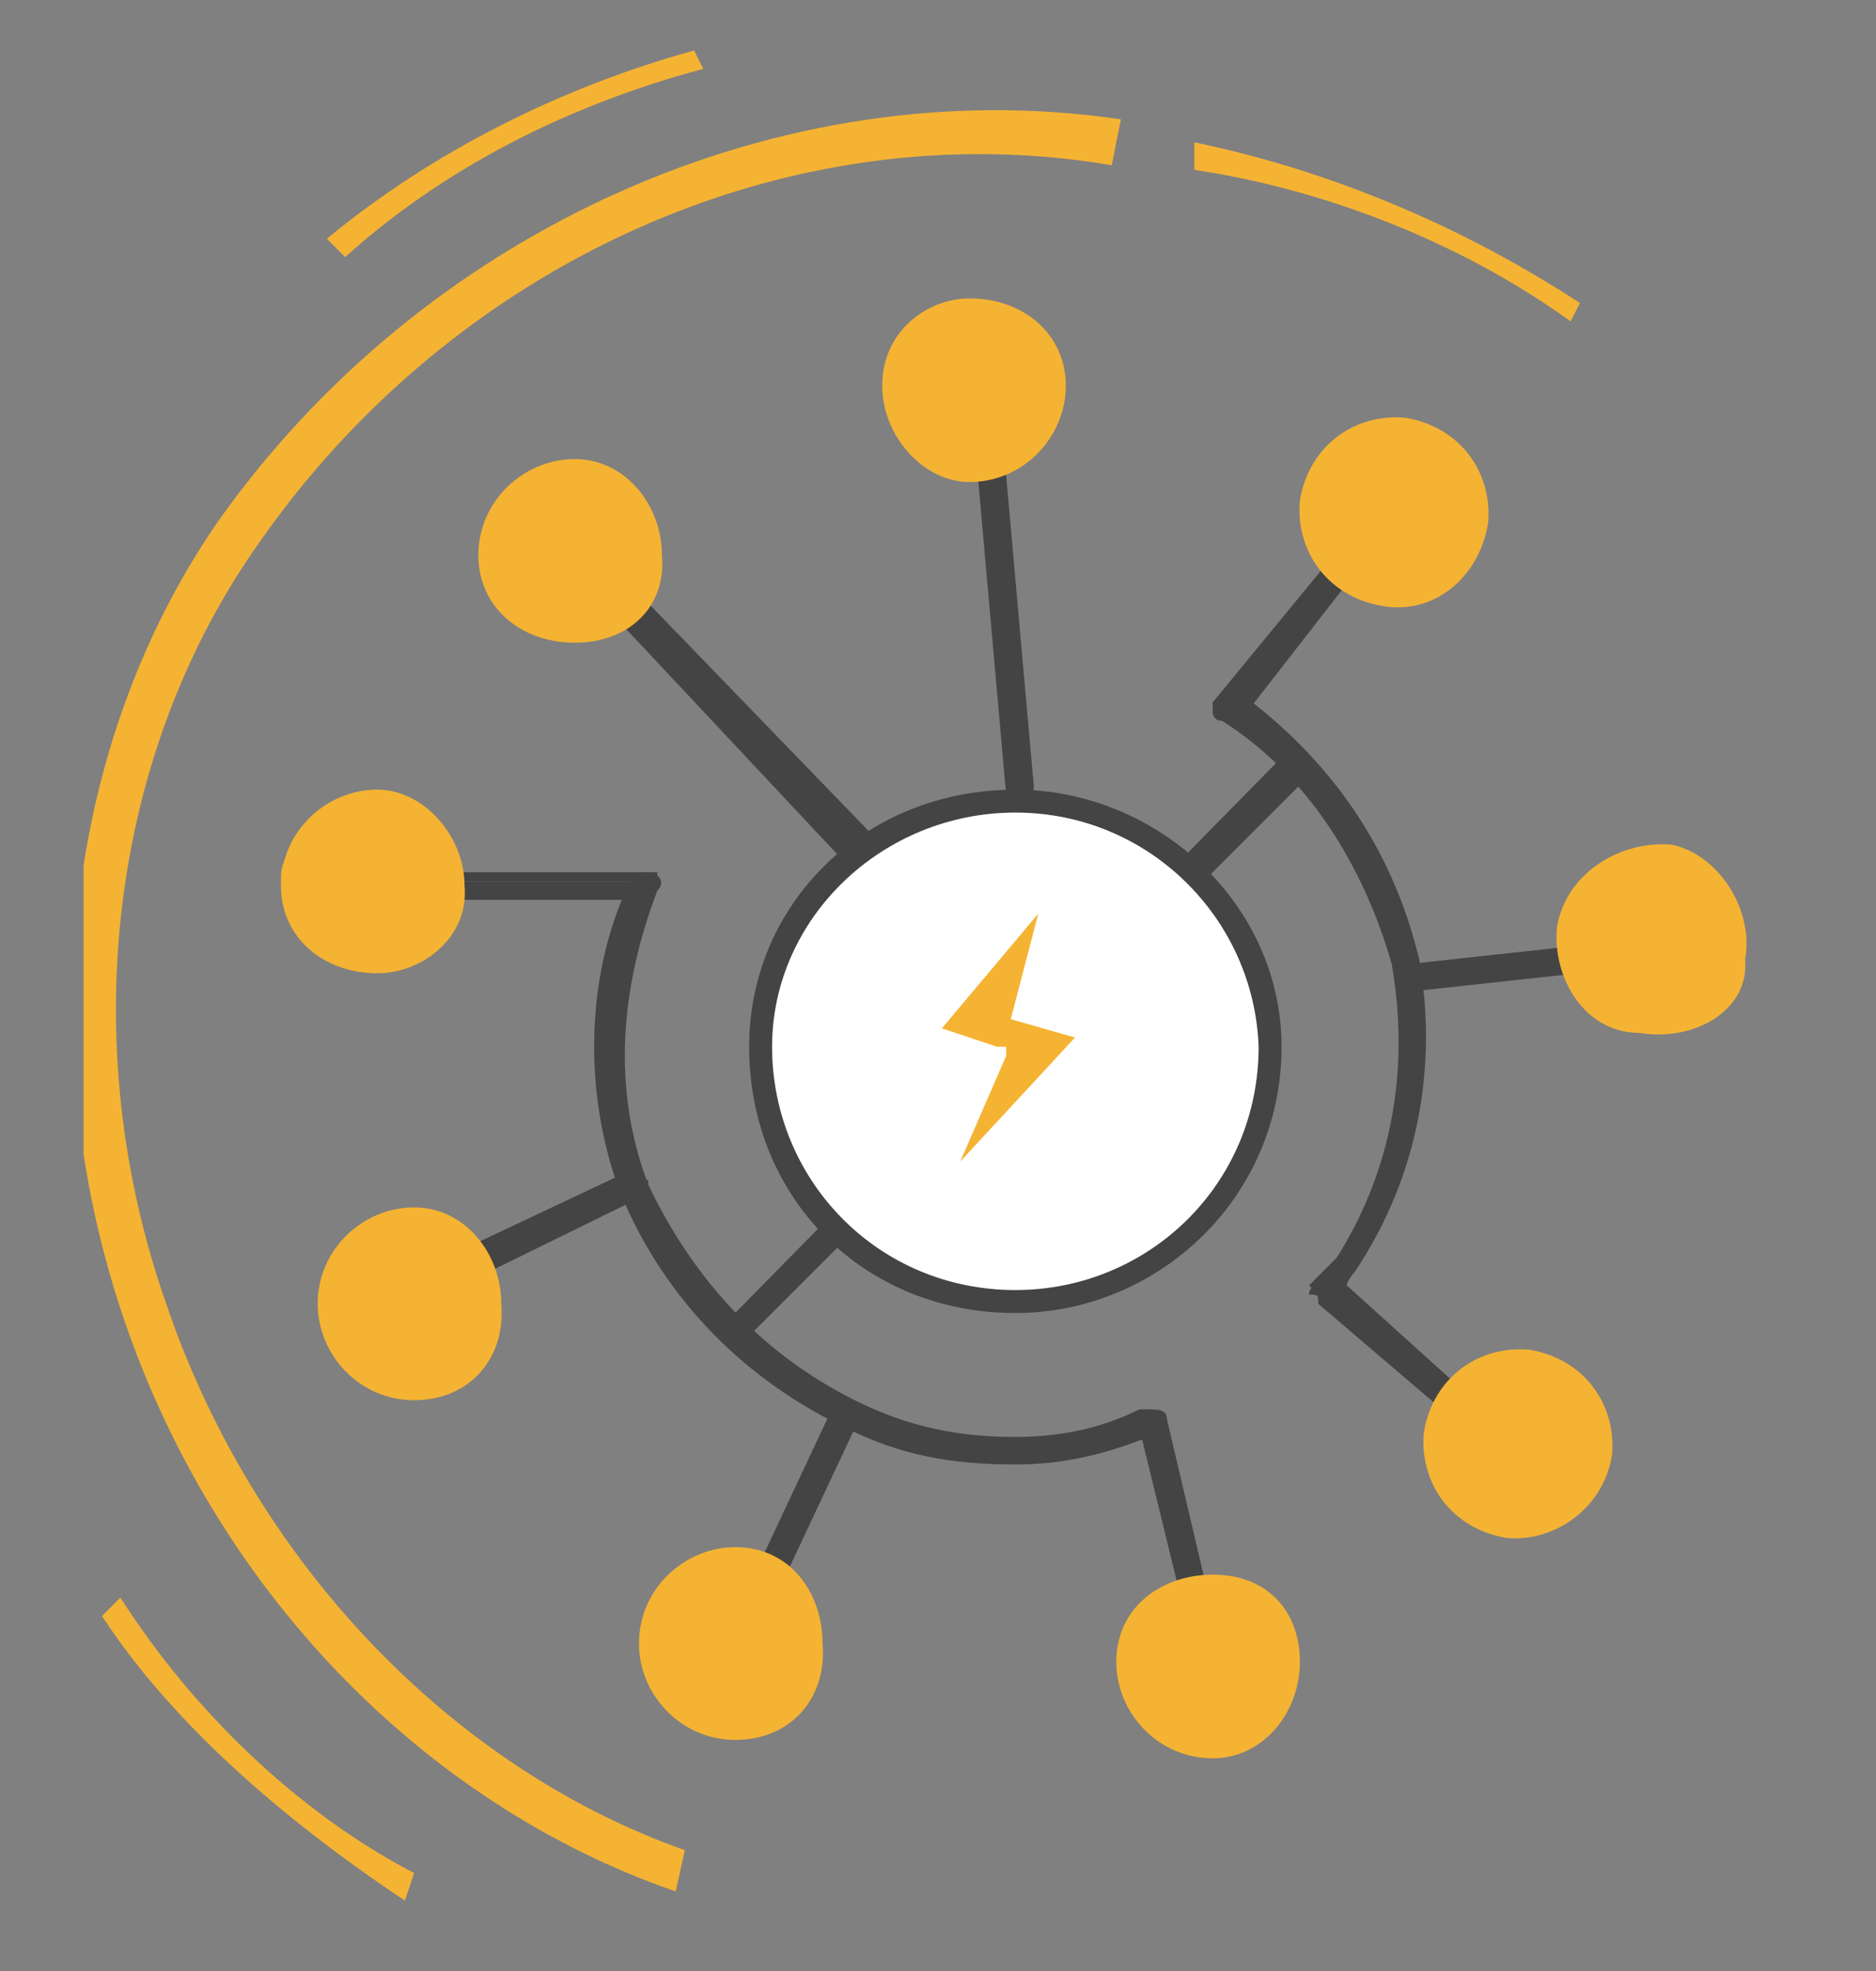
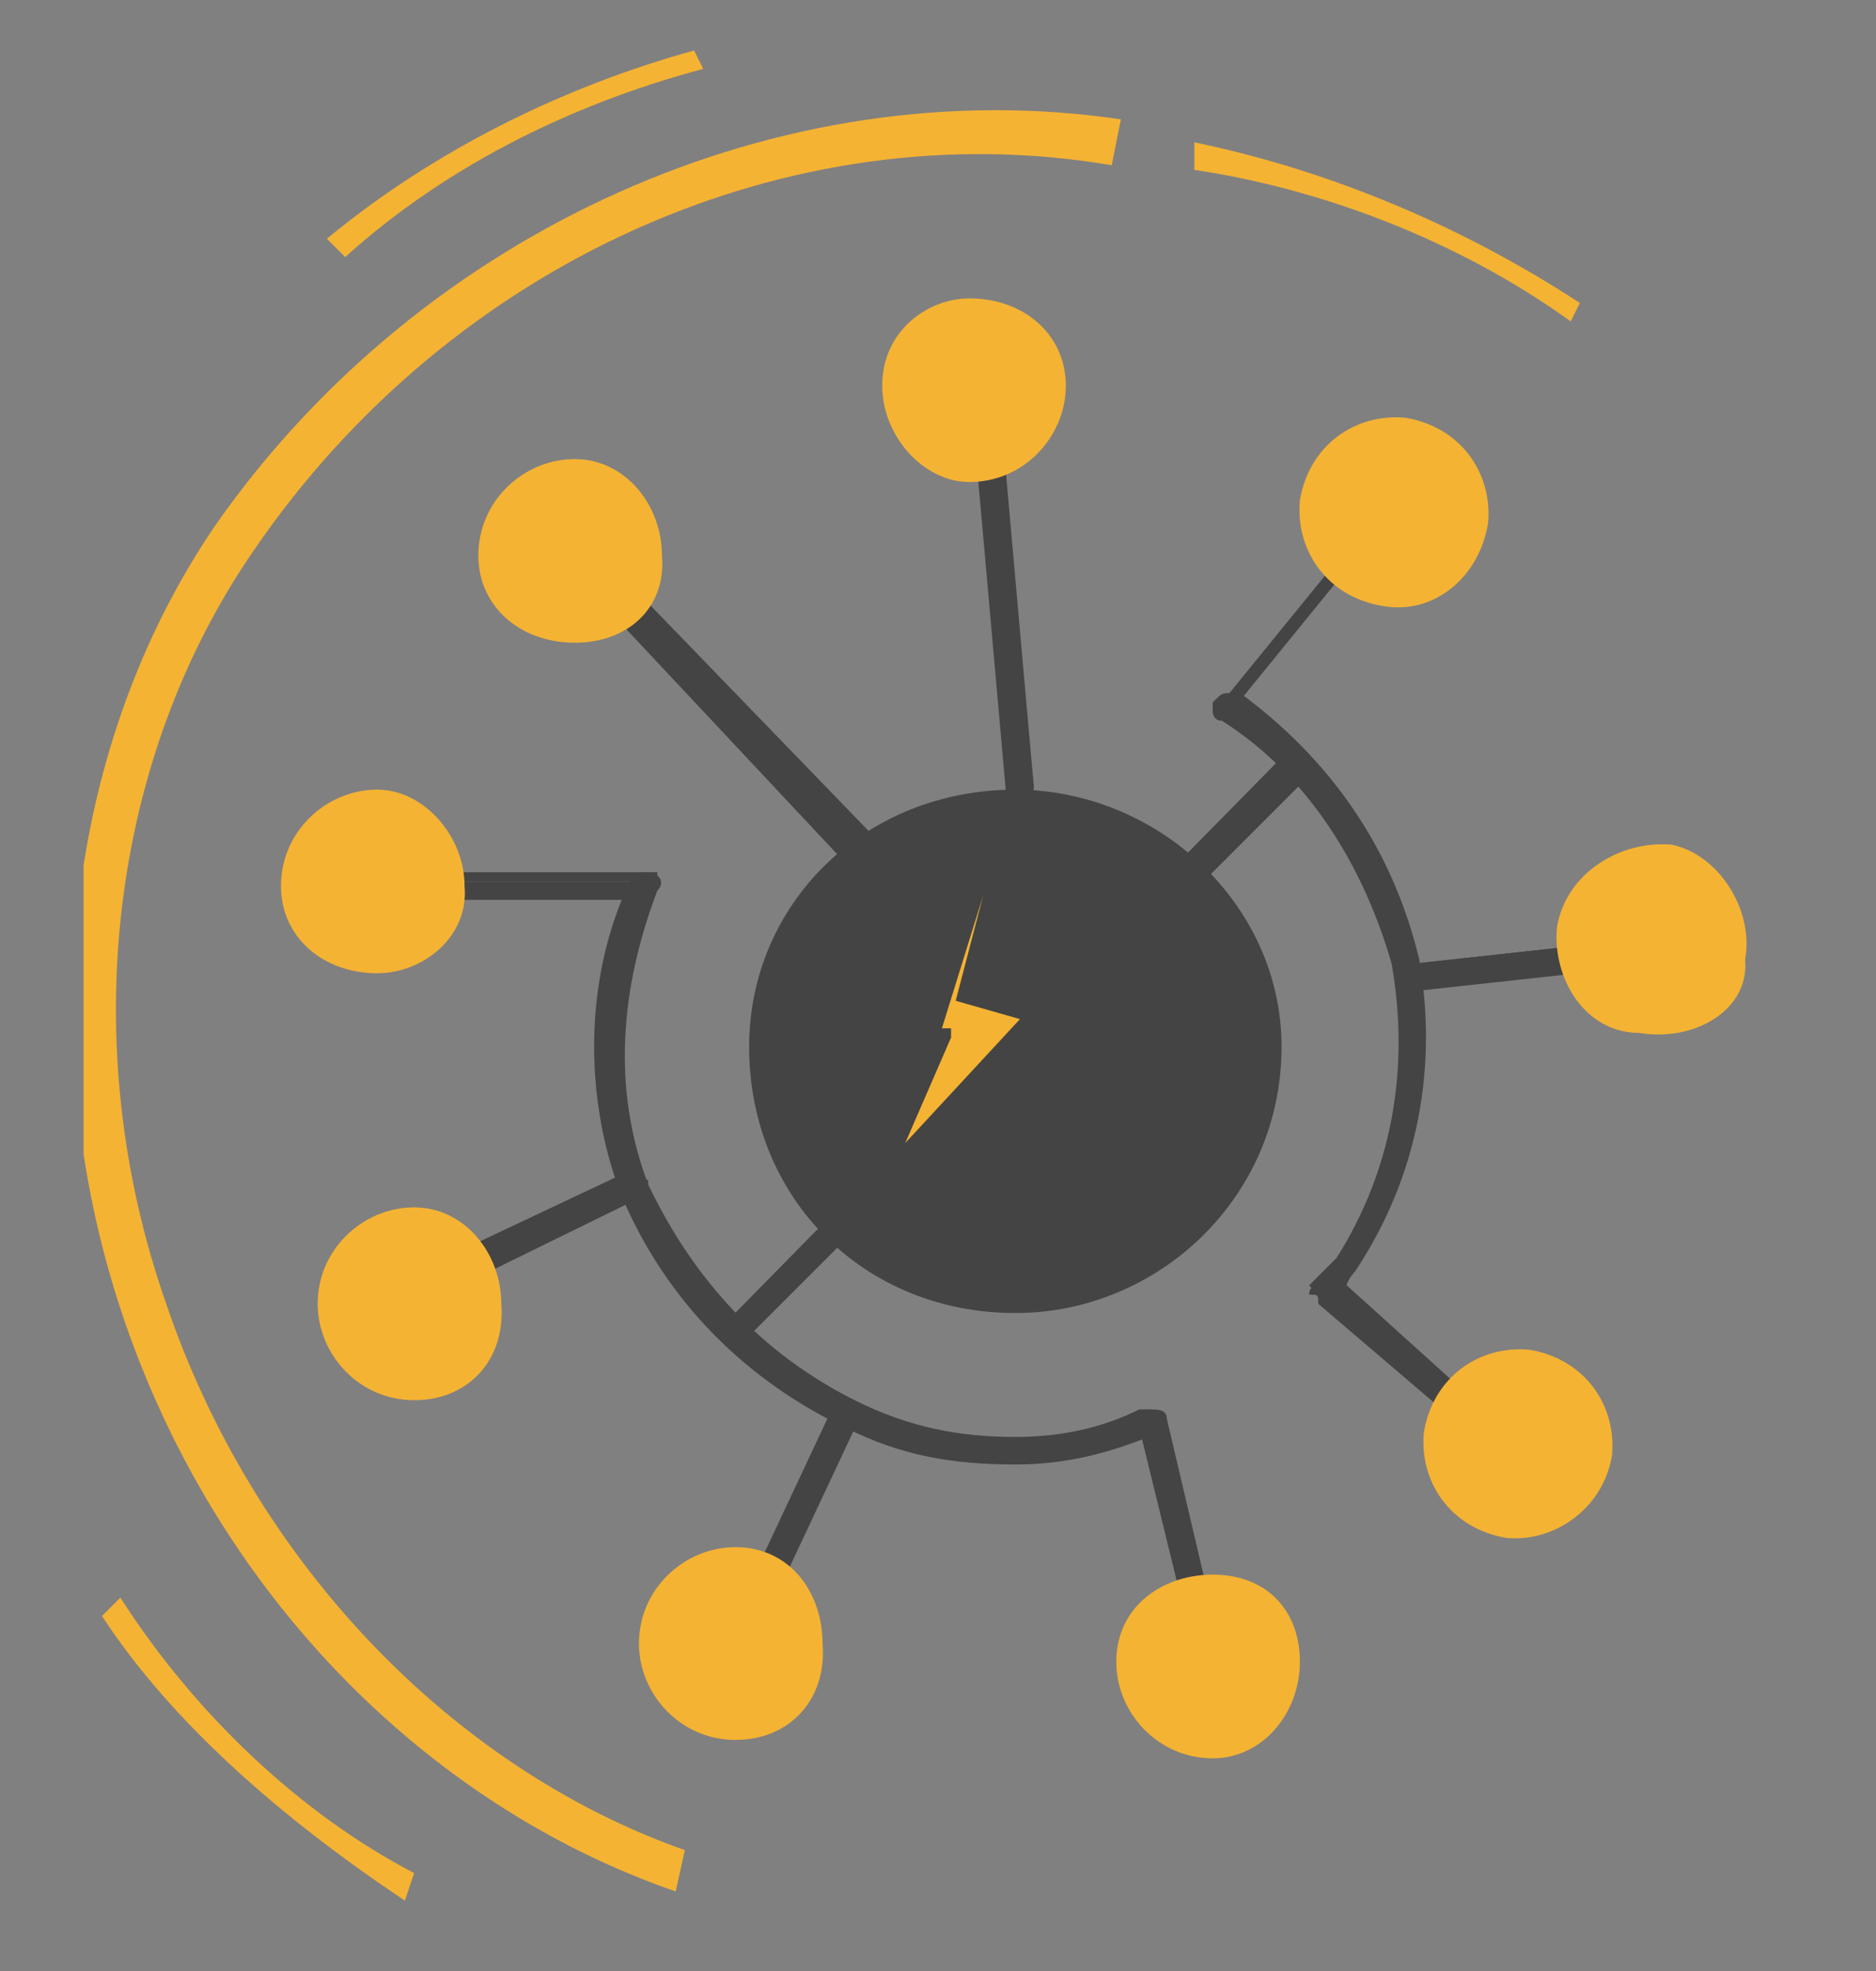
<svg xmlns="http://www.w3.org/2000/svg" xmlns:xlink="http://www.w3.org/1999/xlink" version="1.1" id="Layer_1" x="0px" y="0px" width="52px" height="54.625px" viewBox="0 0 52 54.625" enable-background="new 0 0 52 54.625" xml:space="preserve">
  <rect x="0" y="0" width="52" height="54.625" fill="#808080" stroke="none" />
  <g>
    <g>
      <g>
        <defs>
          <rect id="SVGID_1_" x="2.317" y="1.399" width="46.945" height="52.035" />
        </defs>
        <clipPath id="SVGID_2_">
          <use xlink:href="#SVGID_1_" overflow="visible" />
        </clipPath>
        <path clip-path="url(#SVGID_2_)" fill="#F5B333" d="M18.729,52.416c-6.997-2.418-12.85-8.396-15.394-16.158     C0.918,28.879,1.809,20.61,6.007,14.503C11.731,6.361,21.655,1.909,31.069,3.308C30.815,4.58,30.815,4.58,30.815,4.58     c-8.906-1.526-18.32,2.672-23.791,10.688C3.08,20.992,2.063,28.879,4.607,36.131c2.417,7.125,7.888,12.85,14.376,15.141     L18.729,52.416z" />
      </g>
    </g>
    <g>
      <g>
        <defs>
          <rect id="SVGID_3_" x="2.317" y="1.399" width="46.945" height="52.035" />
        </defs>
        <clipPath id="SVGID_4_">
          <use xlink:href="#SVGID_3_" overflow="visible" />
        </clipPath>
        <path clip-path="url(#SVGID_4_)" fill="#F5B333" d="M43.537,8.906c-3.18-2.29-6.997-3.689-10.432-4.198c0-0.764,0-0.764,0-0.764     c3.689,0.764,7.379,2.29,10.687,4.453L43.537,8.906z" />
      </g>
    </g>
    <g>
      <g>
        <defs>
          <rect id="SVGID_5_" x="2.317" y="1.399" width="46.945" height="52.035" />
        </defs>
        <clipPath id="SVGID_6_">
          <use xlink:href="#SVGID_5_" overflow="visible" />
        </clipPath>
        <path clip-path="url(#SVGID_6_)" fill="#F5B333" d="M9.568,7.125C9.06,6.616,9.06,6.616,9.06,6.616     c2.927-2.417,6.489-4.198,10.179-5.217c0.254,0.51,0.254,0.51,0.254,0.51C15.676,2.926,12.24,4.708,9.568,7.125L9.568,7.125z" />
      </g>
    </g>
    <g>
      <g>
        <defs>
          <rect id="SVGID_7_" x="2.317" y="1.399" width="46.945" height="52.035" />
        </defs>
        <clipPath id="SVGID_8_">
          <use xlink:href="#SVGID_7_" overflow="visible" />
        </clipPath>
        <path clip-path="url(#SVGID_8_)" fill="#F5B333" d="M11.223,52.67c-3.435-2.289-6.488-4.961-8.396-7.887     c0.509-0.51,0.509-0.51,0.509-0.51c2.035,3.182,4.962,5.98,8.143,7.633L11.223,52.67z" />
      </g>
    </g>
    <g>
      <g>
        <defs>
          <rect id="SVGID_9_" x="2.317" y="1.399" width="46.945" height="52.035" />
        </defs>
        <clipPath id="SVGID_10_">
          <use xlink:href="#SVGID_9_" overflow="visible" />
        </clipPath>
        <path clip-path="url(#SVGID_10_)" fill="#444445" d="M31.833,39.313c-1.272,0.508-2.417,0.764-3.689,0.764     c-1.526,0-2.926-0.51-4.453-1.02c-5.471-2.416-7.888-8.904-5.725-14.375c0.254-0.254,0-0.254,0-0.254c0-0.255-0.255,0-0.255,0     c-2.417,5.725,0,12.34,5.726,14.885c1.526,0.764,3.181,1.018,4.707,1.018c1.272,0,2.417-0.254,3.689-0.51     C31.833,39.566,31.833,39.313,31.833,39.313L31.833,39.313z" />
      </g>
    </g>
    <g>
      <g>
        <defs>
          <rect id="SVGID_11_" x="2.317" y="1.399" width="46.945" height="52.035" />
        </defs>
        <clipPath id="SVGID_12_">
          <use xlink:href="#SVGID_11_" overflow="visible" />
        </clipPath>
        <path clip-path="url(#SVGID_12_)" fill="#444445" d="M28.144,40.584L28.144,40.584c-1.781,0-3.181-0.254-4.707-1.018     c-2.672-1.271-4.962-3.436-6.234-6.488c-1.018-2.672-1.018-5.98,0.255-8.651c0.254-0.255,0.254-0.255,0.509-0.255l0,0     c0.254,0,0.509,0.255,0.254,0.509c-1.018,2.672-1.271,5.471-0.254,8.143c1.272,2.672,3.181,4.707,5.725,5.979     c1.527,0.764,2.927,1.018,4.453,1.018c1.272,0,2.417-0.254,3.435-0.764c0.255,0,0.255,0,0.255,0c0,0.256,0,0.256,0,0.256     c0.255,0,0.255,0.254,0.255,0.254c0,0.254,0,0.254,0,0.254c-0.255,0-0.255,0-0.255,0C30.561,40.33,29.416,40.584,28.144,40.584     L28.144,40.584z M17.966,24.427c-1.272,2.67-1.272,5.725-0.255,8.651c1.018,2.672,3.181,4.961,5.979,6.234     c1.272,0.508,2.672,0.764,4.453,0.764c0,0.254,0,0.254,0,0.254c0-0.254,0-0.254,0-0.254c1.272,0,2.29,0,3.435-0.51l0,0     c-1.271,0.51-2.29,0.51-3.435,0.51c-1.781,0-3.181-0.256-4.453-0.764c-2.672-1.273-4.962-3.436-5.979-6.234     C16.693,30.152,16.693,27.227,17.966,24.427L17.966,24.427z" />
      </g>
    </g>
    <g>
      <g>
        <defs>
          <rect id="SVGID_13_" x="2.317" y="1.399" width="46.945" height="52.035" />
        </defs>
        <clipPath id="SVGID_14_">
          <use xlink:href="#SVGID_13_" overflow="visible" />
        </clipPath>
        <path clip-path="url(#SVGID_14_)" fill="#444445" d="M17.966,24.681L17.966,24.681c-7.379,0-7.379,0-7.379,0s-0.255,0,0-0.254     l0,0l0,0c7.379,0,7.379,0,7.379,0l0,0C17.966,24.681,17.966,24.681,17.966,24.681L17.966,24.681z" />
      </g>
    </g>
    <g>
      <g>
        <defs>
          <rect id="SVGID_15_" x="2.317" y="1.399" width="46.945" height="52.035" />
        </defs>
        <clipPath id="SVGID_16_">
          <use xlink:href="#SVGID_15_" overflow="visible" />
        </clipPath>
        <path clip-path="url(#SVGID_16_)" fill="#444445" d="M17.966,24.936L17.966,24.936c-7.379,0-7.379,0-7.379,0     c-0.255,0-0.255-0.255-0.255-0.509c0,0,0-0.255,0.255-0.255c7.379,0,7.379,0,7.379,0s0,0,0.254,0c0,0.255,0,0.255,0,0.255     C18.22,24.681,17.966,24.936,17.966,24.936L17.966,24.936z M10.459,24.427c7.379,0.254,7.379,0.254,7.379,0.254s0,0,0-0.254     H10.459z" />
      </g>
    </g>
    <g>
      <g>
        <defs>
-           <rect id="SVGID_17_" x="2.317" y="1.399" width="46.945" height="52.035" />
-         </defs>
+           </defs>
        <clipPath id="SVGID_18_">
          <use xlink:href="#SVGID_17_" overflow="visible" />
        </clipPath>
        <path clip-path="url(#SVGID_18_)" fill="#F5B333" d="M9.06,23.028c-0.509,0-1.271,0.509-1.271,1.271     c0,0.764,0.763,1.527,1.271,1.527c0.764,0,1.527-0.763,1.527-1.527C10.459,23.537,9.823,23.028,9.06,23.028L9.06,23.028z" />
      </g>
    </g>
    <g>
      <g>
        <defs>
          <rect id="SVGID_19_" x="2.317" y="1.399" width="46.945" height="52.035" />
        </defs>
        <clipPath id="SVGID_20_">
          <use xlink:href="#SVGID_19_" overflow="visible" />
        </clipPath>
        <path clip-path="url(#SVGID_20_)" fill="#444445" d="M23.945,23.791c-0.255,0-0.255,0-0.255,0     c-7.633-8.143-7.633-8.143-7.633-8.143s0,0,0-0.254h0.254c7.634,8.143,7.634,8.143,7.634,8.143     C24.199,23.537,24.199,23.791,23.945,23.791L23.945,23.791L23.945,23.791z" />
      </g>
    </g>
    <g>
      <g>
        <defs>
          <rect id="SVGID_21_" x="2.317" y="1.399" width="46.945" height="52.035" />
        </defs>
        <clipPath id="SVGID_22_">
          <use xlink:href="#SVGID_21_" overflow="visible" />
        </clipPath>
        <path clip-path="url(#SVGID_22_)" fill="#444445" d="M23.945,23.917L23.945,23.917c-0.255,0-0.255,0-0.509,0     c-7.634-8.142-7.634-8.142-7.634-8.142v-0.255c0-0.254,0-0.254,0-0.254c0.255-0.255,0.509-0.255,0.764,0     c7.633,7.888,7.633,7.888,7.633,7.888c0,0.254,0,0.509,0,0.763C23.945,23.917,23.945,23.917,23.945,23.917L23.945,23.917z      M16.185,15.521c7.634,8.143,7.634,8.143,7.634,8.143l0,0l0,0l0,0L16.185,15.521z" />
      </g>
    </g>
    <g>
      <g>
        <defs>
          <rect id="SVGID_23_" x="2.317" y="1.399" width="46.945" height="52.035" />
        </defs>
        <clipPath id="SVGID_24_">
          <use xlink:href="#SVGID_23_" overflow="visible" />
        </clipPath>
        <path clip-path="url(#SVGID_24_)" fill="#444445" d="M28.398,22.009c-0.255,0-0.255,0-0.255-0.254     c-1.272-11.196-1.272-11.196-1.272-11.196c0-0.254,0.255-0.254,0.255-0.254c0.254,0,0.254,0,0.254,0     c1.272,11.45,1.272,11.45,1.272,11.45C28.652,22.009,28.398,22.009,28.398,22.009L28.398,22.009L28.398,22.009z" />
      </g>
    </g>
    <g>
      <g>
        <defs>
          <rect id="SVGID_25_" x="2.317" y="1.399" width="46.945" height="52.035" />
        </defs>
        <clipPath id="SVGID_26_">
          <use xlink:href="#SVGID_25_" overflow="visible" />
        </clipPath>
        <path clip-path="url(#SVGID_26_)" fill="#444445" d="M28.398,22.264L28.398,22.264c-0.255,0-0.51-0.255-0.51-0.255     c-1.018-11.45-1.018-11.45-1.018-11.45c0-0.254,0-0.509,0.255-0.509l0,0c0.254,0,0.509,0,0.509,0.255     c1.018,11.45,1.018,11.45,1.018,11.45c0,0.254,0,0.254,0,0.254C28.652,22.264,28.398,22.264,28.398,22.264L28.398,22.264     L28.398,22.264z M27.126,10.305c1.272,11.45,1.272,11.45,1.272,11.45l0,0l0,0L27.126,10.305z" />
      </g>
    </g>
    <g>
      <g>
        <defs>
          <rect id="SVGID_27_" x="2.317" y="1.399" width="46.945" height="52.035" />
        </defs>
        <clipPath id="SVGID_28_">
          <use xlink:href="#SVGID_27_" overflow="visible" />
        </clipPath>
        <path clip-path="url(#SVGID_28_)" fill="#444445" d="M10.969,36.131h-0.255c0-0.254,0-0.254,0.255-0.254     c6.488-3.18,6.488-3.18,6.488-3.18s0.254,0,0.254,0.254c0,0,0,0,0,0.254C10.969,36.131,10.969,36.131,10.969,36.131     L10.969,36.131L10.969,36.131z" />
      </g>
    </g>
    <g>
      <g>
        <defs>
          <rect id="SVGID_29_" x="2.317" y="1.399" width="46.945" height="52.035" />
        </defs>
        <clipPath id="SVGID_30_">
          <use xlink:href="#SVGID_29_" overflow="visible" />
        </clipPath>
        <path clip-path="url(#SVGID_30_)" fill="#444445" d="M10.969,36.387c-0.255,0-0.255,0-0.51-0.256c0-0.254,0-0.508,0.255-0.508     c6.743-3.182,6.743-3.182,6.743-3.182l0,0c0.254,0,0.254,0.256,0.509,0.256c0,0.254,0,0.254,0,0.254     c0,0.254-0.255,0.254-0.255,0.254c-6.488,3.182-6.488,3.182-6.488,3.182C10.969,36.387,10.969,36.387,10.969,36.387     L10.969,36.387L10.969,36.387z M17.457,32.951c-6.488,2.926-6.488,2.926-6.488,2.926c0,0.254,0,0.254,0,0.254L17.457,32.951z" />
      </g>
    </g>
    <g>
      <g>
        <defs>
          <rect id="SVGID_31_" x="2.317" y="1.399" width="46.945" height="52.035" />
        </defs>
        <clipPath id="SVGID_32_">
          <use xlink:href="#SVGID_31_" overflow="visible" />
        </clipPath>
        <path clip-path="url(#SVGID_32_)" fill="#444445" d="M20.383,45.547L20.383,45.547c-0.255,0-0.255,0-0.255-0.256     c3.181-6.234,3.181-6.234,3.181-6.234s0,0,0.255,0v0.256c-2.926,6.234-2.926,6.234-2.926,6.234H20.383L20.383,45.547z" />
      </g>
    </g>
    <g>
      <g>
        <defs>
          <rect id="SVGID_33_" x="2.317" y="1.399" width="46.945" height="52.035" />
        </defs>
        <clipPath id="SVGID_34_">
          <use xlink:href="#SVGID_33_" overflow="visible" />
        </clipPath>
        <path clip-path="url(#SVGID_34_)" fill="#444445" d="M20.383,45.801L20.383,45.801c0,0,0,0-0.255,0c0,0,0,0,0-0.254v-0.256     c2.927-6.234,2.927-6.234,2.927-6.234c0-0.254,0.254-0.254,0.254-0.254c0.255,0,0.255,0,0.255,0l0.255,0.254v0.256     c-2.927,6.234-2.927,6.234-2.927,6.234C20.638,45.801,20.638,45.801,20.383,45.801L20.383,45.801z M23.437,39.313     c-2.927,6.234-2.927,6.234-2.927,6.234l0,0l0,0L23.437,39.313z" />
      </g>
    </g>
    <g>
      <g>
        <defs>
          <rect id="SVGID_35_" x="2.317" y="1.399" width="46.945" height="52.035" />
        </defs>
        <clipPath id="SVGID_36_">
          <use xlink:href="#SVGID_35_" overflow="visible" />
        </clipPath>
        <path clip-path="url(#SVGID_36_)" fill="#444445" d="M33.614,46.055l-0.255-0.254c-1.781-6.234-1.781-6.234-1.781-6.234     c0-0.254,0.255-0.254,0.255-0.254h0.255c1.78,6.488,1.78,6.488,1.78,6.488S33.868,46.055,33.614,46.055L33.614,46.055     L33.614,46.055z" />
      </g>
    </g>
    <g>
      <g>
        <defs>
          <rect id="SVGID_37_" x="2.317" y="1.399" width="46.945" height="52.035" />
        </defs>
        <clipPath id="SVGID_38_">
          <use xlink:href="#SVGID_37_" overflow="visible" />
        </clipPath>
        <path clip-path="url(#SVGID_38_)" fill="#444445" d="M33.614,46.309c-0.255,0-0.255-0.254-0.509-0.508     c-1.527-6.234-1.527-6.234-1.527-6.234c-0.254-0.254,0-0.51,0.255-0.51s0.509,0,0.509,0.256c1.526,6.488,1.526,6.488,1.526,6.488     c0.255,0,0.255,0,0,0.254c0,0,0,0-0.254,0C33.614,46.309,33.614,46.309,33.614,46.309L33.614,46.309z M31.833,39.566     c1.781,6.234,1.781,6.234,1.781,6.234L31.833,39.566z" />
      </g>
    </g>
    <g>
      <g>
        <defs>
          <rect id="SVGID_39_" x="2.317" y="1.399" width="46.945" height="52.035" />
        </defs>
        <clipPath id="SVGID_40_">
          <use xlink:href="#SVGID_39_" overflow="visible" />
        </clipPath>
        <path clip-path="url(#SVGID_40_)" fill="#F5B333" d="M26.871,13.358c-1.272,0-2.417-1.271-2.417-2.671     c0-1.527,1.272-2.418,2.417-2.418c1.526,0,2.672,1.019,2.672,2.418S28.398,13.358,26.871,13.358L26.871,13.358z" />
      </g>
    </g>
    <g>
      <g>
        <defs>
          <rect id="SVGID_41_" x="2.317" y="1.399" width="46.945" height="52.035" />
        </defs>
        <clipPath id="SVGID_42_">
          <use xlink:href="#SVGID_41_" overflow="visible" />
        </clipPath>
        <path clip-path="url(#SVGID_42_)" fill="#F5B333" d="M15.93,17.811c-1.526,0-2.671-1.018-2.671-2.417     c0-1.526,1.271-2.672,2.671-2.672s2.418,1.272,2.418,2.672C18.475,16.793,17.457,17.811,15.93,17.811L15.93,17.811z" />
      </g>
    </g>
    <g>
      <g>
        <defs>
          <rect id="SVGID_43_" x="2.317" y="1.399" width="46.945" height="52.035" />
        </defs>
        <clipPath id="SVGID_44_">
          <use xlink:href="#SVGID_43_" overflow="visible" />
        </clipPath>
        <path clip-path="url(#SVGID_44_)" fill="#F5B333" d="M11.478,38.803c-1.527,0-2.672-1.271-2.672-2.672     c0-1.525,1.272-2.672,2.672-2.672s2.417,1.273,2.417,2.672C14.021,37.658,13.004,38.803,11.478,38.803L11.478,38.803z" />
      </g>
    </g>
    <g>
      <g>
        <defs>
          <rect id="SVGID_45_" x="2.317" y="1.399" width="46.945" height="52.035" />
        </defs>
        <clipPath id="SVGID_46_">
          <use xlink:href="#SVGID_45_" overflow="visible" />
        </clipPath>
        <path clip-path="url(#SVGID_46_)" fill="#F5B333" d="M20.383,48.217c-1.526,0-2.672-1.271-2.672-2.67     c0-1.527,1.272-2.672,2.672-2.672c1.526,0,2.417,1.271,2.417,2.672C22.928,47.072,21.909,48.217,20.383,48.217L20.383,48.217z" />
      </g>
    </g>
    <g>
      <g>
        <defs>
          <rect id="SVGID_47_" x="2.317" y="1.399" width="46.945" height="52.035" />
        </defs>
        <clipPath id="SVGID_48_">
          <use xlink:href="#SVGID_47_" overflow="visible" />
        </clipPath>
        <path clip-path="url(#SVGID_48_)" fill="#F5B333" d="M33.614,48.727c-1.526,0-2.672-1.271-2.672-2.672     c0-1.527,1.272-2.418,2.672-2.418c1.526,0,2.417,1.02,2.417,2.418C36.031,47.455,35.014,48.727,33.614,48.727L33.614,48.727z" />
      </g>
    </g>
    <g>
      <g>
        <defs>
          <rect id="SVGID_49_" x="2.317" y="1.399" width="46.945" height="52.035" />
        </defs>
        <clipPath id="SVGID_50_">
          <use xlink:href="#SVGID_49_" overflow="visible" />
        </clipPath>
        <path clip-path="url(#SVGID_50_)" fill="#444445" d="M38.83,26.717c0.509,2.926,0,5.725-1.781,8.143     c0,0.254-0.254,0.508-0.254,0.764c0,0,0.254,0,0.254,0.254c0.255-0.254,0.255-0.51,0.509-0.764     c1.527-2.416,2.29-5.471,1.527-8.396c-0.509-2.926-2.417-5.47-4.962-7.125h-0.255c0,0.255,0,0.255,0,0.255     C36.286,21.5,38.067,23.917,38.83,26.717L38.83,26.717z" />
      </g>
    </g>
    <g>
      <g>
        <defs>
          <rect id="SVGID_51_" x="2.317" y="1.399" width="46.945" height="52.035" />
        </defs>
        <clipPath id="SVGID_52_">
          <use xlink:href="#SVGID_51_" overflow="visible" />
        </clipPath>
        <path clip-path="url(#SVGID_52_)" fill="#444445" d="M37.049,36.131c-0.254-0.254-0.254-0.254-0.254-0.254s0,0-0.255,0     c-0.254-0.254-0.254-0.254-0.254-0.254c0.254-0.256,0.254-0.256,0.254-0.256c0.255-0.254,0.255-0.254,0.509-0.508     c1.527-2.418,2.036-5.217,1.527-8.143c-0.764-2.671-2.29-5.216-4.708-6.743c-0.254,0-0.254-0.255-0.254-0.255v-0.254     c0.254-0.255,0.254-0.255,0.509-0.255c0,0,0,0,0.255,0c2.417,1.781,4.198,4.198,4.961,7.379c0.509,2.926,0,5.979-1.781,8.65     c0,0-0.254,0.256-0.254,0.51L37.049,36.131z M37.049,35.623L37.049,35.623c0-0.256,0.255-0.51,0.255-0.51     c1.781-2.416,2.29-5.471,1.526-8.396c-0.509-2.926-2.29-5.47-4.707-6.998c2.417,1.527,4.198,3.944,4.707,6.998     c0.764,2.926,0.255,5.98-1.526,8.396C37.304,35.113,37.049,35.367,37.049,35.623L37.049,35.623z" />
      </g>
    </g>
    <g>
      <g>
        <defs>
          <rect id="SVGID_53_" x="2.317" y="1.399" width="46.945" height="52.035" />
        </defs>
        <clipPath id="SVGID_54_">
          <use xlink:href="#SVGID_53_" overflow="visible" />
        </clipPath>
        <path clip-path="url(#SVGID_54_)" fill="#444445" d="M42.011,40.584L42.011,40.584c-5.216-4.707-5.216-4.707-5.216-4.707     c-0.255,0-0.255-0.254-0.255-0.254c0.255,0,0.255,0,0.509,0c5.217,4.707,5.217,4.707,5.217,4.707s0,0,0,0.254     C42.266,40.584,42.266,40.584,42.011,40.584L42.011,40.584z" />
      </g>
    </g>
    <g>
      <g>
        <defs>
          <rect id="SVGID_55_" x="2.317" y="1.399" width="46.945" height="52.035" />
        </defs>
        <clipPath id="SVGID_56_">
          <use xlink:href="#SVGID_55_" overflow="visible" />
        </clipPath>
        <path clip-path="url(#SVGID_56_)" fill="#444445" d="M42.011,40.838c0,0,0,0-0.254-0.254c-5.217-4.453-5.217-4.453-5.217-4.453     c0-0.254,0-0.254-0.254-0.254c0-0.254,0.254-0.254,0.254-0.51h0.509c5.217,4.709,5.217,4.709,5.217,4.709     c0.254,0.254,0.254,0.508,0.254,0.508c-0.254,0.254-0.254,0.254-0.254,0.254H42.011L42.011,40.838z M36.795,35.623     c5.216,4.707,5.216,4.707,5.216,4.707L36.795,35.623z" />
      </g>
    </g>
    <g>
      <g>
        <defs>
          <rect id="SVGID_57_" x="2.317" y="1.399" width="46.945" height="52.035" />
        </defs>
        <clipPath id="SVGID_58_">
          <use xlink:href="#SVGID_57_" overflow="visible" />
        </clipPath>
        <path clip-path="url(#SVGID_58_)" fill="#444445" d="M39.085,27.227c0,0-0.255,0-0.255-0.256l0.255-0.254     c6.997-0.764,6.997-0.764,6.997-0.764l0.255,0.254c0,0.256,0,0.256-0.255,0.256C39.085,27.227,39.085,27.227,39.085,27.227     L39.085,27.227L39.085,27.227z" />
      </g>
    </g>
    <g>
      <g>
        <defs>
          <rect id="SVGID_59_" x="2.317" y="1.399" width="46.945" height="52.035" />
        </defs>
        <clipPath id="SVGID_60_">
          <use xlink:href="#SVGID_59_" overflow="visible" />
        </clipPath>
        <path clip-path="url(#SVGID_60_)" fill="#444445" d="M39.085,27.48L39.085,27.48c-0.255,0-0.255-0.254-0.255-0.51     c-0.254-0.254,0-0.254,0.255-0.254c6.997-0.764,6.997-0.764,6.997-0.764l0,0c0.255,0,0.509,0,0.509,0.254     c0,0.256-0.254,0.51-0.509,0.51C39.085,27.48,39.085,27.48,39.085,27.48L39.085,27.48L39.085,27.48z M45.955,26.207     c-6.998,0.764-6.998,0.764-6.998,0.764l0,0l0,0L45.955,26.207z" />
      </g>
    </g>
    <g>
      <g>
        <defs>
          <rect id="SVGID_61_" x="2.317" y="1.399" width="46.945" height="52.035" />
        </defs>
        <clipPath id="SVGID_62_">
          <use xlink:href="#SVGID_61_" overflow="visible" />
        </clipPath>
        <path clip-path="url(#SVGID_62_)" fill="#444445" d="M34.123,19.719c-0.255,0-0.255,0-0.255,0s0,0,0-0.254     c4.453-5.471,4.453-5.471,4.453-5.471c0-0.255,0.255-0.255,0.255,0c0.254,0,0.254,0,0,0.254     C34.123,19.719,34.123,19.719,34.123,19.719S34.123,19.974,34.123,19.719L34.123,19.719z" />
      </g>
    </g>
    <g>
      <g>
        <defs>
          <rect id="SVGID_63_" x="2.317" y="1.399" width="46.945" height="52.035" />
        </defs>
        <clipPath id="SVGID_64_">
          <use xlink:href="#SVGID_63_" overflow="visible" />
        </clipPath>
-         <path clip-path="url(#SVGID_64_)" fill="#444445" d="M34.123,19.974c0,0,0,0-0.255,0l0,0c-0.254,0-0.254-0.255-0.254-0.255     c0-0.254,0-0.254,0-0.254c4.707-5.726,4.707-5.726,4.707-5.726s0,0,0.255,0h0.254v0.255c0,0.254,0,0.254,0,0.254     c-4.452,5.726-4.452,5.726-4.452,5.726H34.123L34.123,19.974z M38.576,14.122c-4.453,5.726-4.453,5.726-4.453,5.726l0,0l0,0     L38.576,14.122z" />
      </g>
    </g>
    <g>
      <g>
        <defs>
          <rect id="SVGID_65_" x="2.317" y="1.399" width="46.945" height="52.035" />
        </defs>
        <clipPath id="SVGID_66_">
          <use xlink:href="#SVGID_65_" overflow="visible" />
        </clipPath>
        <path clip-path="url(#SVGID_66_)" fill="#F5B333" d="M38.321,16.793c-1.526-0.255-2.417-1.526-2.29-2.926     c0.255-1.527,1.526-2.418,2.926-2.29c1.527,0.254,2.418,1.526,2.29,2.926C40.993,16.03,39.721,17.047,38.321,16.793     L38.321,16.793z" />
      </g>
    </g>
    <g>
      <g>
        <defs>
          <rect id="SVGID_67_" x="2.317" y="1.399" width="46.945" height="52.035" />
        </defs>
        <clipPath id="SVGID_68_">
          <use xlink:href="#SVGID_67_" overflow="visible" />
        </clipPath>
        <path clip-path="url(#SVGID_68_)" fill="#F5B333" d="M41.757,42.619c-1.527-0.254-2.418-1.525-2.29-2.926     c0.254-1.525,1.526-2.416,2.926-2.289c1.526,0.254,2.417,1.525,2.29,2.926C44.428,41.857,43.028,42.746,41.757,42.619     L41.757,42.619z" />
      </g>
    </g>
    <g>
      <g>
        <defs>
          <rect id="SVGID_69_" x="2.317" y="1.399" width="46.945" height="52.035" />
        </defs>
        <clipPath id="SVGID_70_">
          <use xlink:href="#SVGID_69_" overflow="visible" />
        </clipPath>
        <path clip-path="url(#SVGID_70_)" fill="#F5B333" d="M45.446,28.625c-1.527,0-2.418-1.527-2.29-2.926     c0.254-1.526,1.781-2.417,3.181-2.29c1.271,0.255,2.29,1.781,2.035,3.181C48.499,27.988,46.973,28.879,45.446,28.625     L45.446,28.625z" />
      </g>
    </g>
    <g>
      <g>
        <defs>
          <rect id="SVGID_71_" x="2.317" y="1.399" width="46.945" height="52.035" />
        </defs>
        <clipPath id="SVGID_72_">
          <use xlink:href="#SVGID_71_" overflow="visible" />
        </clipPath>
        <path clip-path="url(#SVGID_72_)" fill="#F5B333" d="M10.459,26.971c-1.526,0-2.671-1.018-2.671-2.417     c0-1.526,1.271-2.672,2.671-2.672c1.272,0,2.418,1.272,2.418,2.672C13.004,25.953,11.731,26.971,10.459,26.971L10.459,26.971z" />
      </g>
    </g>
    <g>
      <g>
        <defs>
          <rect id="SVGID_73_" x="2.317" y="1.399" width="46.945" height="52.035" />
        </defs>
        <clipPath id="SVGID_74_">
          <use xlink:href="#SVGID_73_" overflow="visible" />
        </clipPath>
        <path clip-path="url(#SVGID_74_)" fill="#F5B333" d="M26.362,32.951L26.362,32.951c-0.254,0-0.254,0-0.254,0     c1.526-3.689,1.526-3.689,1.526-3.689c-1.781-0.51-1.781-0.51-1.781-0.51l0,0v-0.254c3.181-3.69,3.181-3.69,3.181-3.69     c0-0.254,0.254-0.254,0.254,0l0,0c-1.018,3.18-1.018,3.18-1.018,3.18c1.781,0.51,1.781,0.51,1.781,0.51s0,0,0,0.254l0,0     C26.362,32.951,26.362,32.951,26.362,32.951L26.362,32.951L26.362,32.951z" />
      </g>
    </g>
    <g>
      <g>
        <defs>
          <rect id="SVGID_75_" x="2.317" y="1.399" width="46.945" height="52.035" />
        </defs>
        <clipPath id="SVGID_76_">
          <use xlink:href="#SVGID_75_" overflow="visible" />
        </clipPath>
        <line clip-path="url(#SVGID_76_)" fill="none" stroke="#F5B333" stroke-width="0.695" stroke-miterlimit="1" x1="26.108" y1="28.498" x2="26.108" y2="28.498" />
      </g>
    </g>
    <g>
      <g>
        <defs>
          <rect id="SVGID_77_" x="2.317" y="1.399" width="46.945" height="52.035" />
        </defs>
        <clipPath id="SVGID_78_">
          <use xlink:href="#SVGID_77_" overflow="visible" />
        </clipPath>
        <line clip-path="url(#SVGID_78_)" fill="none" stroke="#FFFFFF" stroke-width="0.174" stroke-linecap="round" stroke-linejoin="round" stroke-miterlimit="1" x1="36.031" y1="21.247" x2="20.383" y2="36.895" />
      </g>
    </g>
    <g>
      <g>
        <defs>
          <rect id="SVGID_79_" x="2.317" y="1.399" width="46.945" height="52.035" />
        </defs>
        <clipPath id="SVGID_80_">
          <use xlink:href="#SVGID_79_" overflow="visible" />
        </clipPath>
        <path clip-path="url(#SVGID_80_)" fill="#444445" d="M20.383,37.148h-0.255c-0.254-0.254-0.254-0.508,0-0.508     c15.395-15.649,15.395-15.649,15.395-15.649c0.255-0.254,0.509-0.254,0.764,0c0,0.255,0,0.509,0,0.509     C20.638,37.148,20.638,37.148,20.638,37.148H20.383L20.383,37.148z" />
      </g>
    </g>
    <g>
      <g>
        <defs>
          <rect id="SVGID_81_" x="2.317" y="1.399" width="46.945" height="52.035" />
        </defs>
        <clipPath id="SVGID_82_">
          <use xlink:href="#SVGID_81_" overflow="visible" />
        </clipPath>
        <path clip-path="url(#SVGID_82_)" fill="#444445" d="M28.144,36.131c-3.944,0-7.252-3.18-7.252-7.123     c0-3.69,3.181-6.999,7.252-6.999c3.689,0,6.997,3.181,6.997,6.999C35.014,32.951,31.833,36.131,28.144,36.131L28.144,36.131z" />
      </g>
    </g>
    <g>
      <g>
        <defs>
          <rect id="SVGID_83_" x="2.317" y="1.399" width="46.945" height="52.035" />
        </defs>
        <clipPath id="SVGID_84_">
          <use xlink:href="#SVGID_83_" overflow="visible" />
        </clipPath>
        <path clip-path="url(#SVGID_84_)" fill="#444445" d="M28.144,36.387c-4.198,0-7.379-3.182-7.379-7.379     c0-3.945,3.181-7.125,7.379-7.125c3.944,0,7.379,3.181,7.379,7.125C35.522,33.205,32.088,36.387,28.144,36.387L28.144,36.387z      M28.144,22.264c-3.689,0-6.743,3.181-6.743,6.744c0,3.689,2.927,6.996,6.743,6.996c3.689,0,6.743-3.18,6.743-6.996     C34.759,25.445,31.833,22.264,28.144,22.264L28.144,22.264z" />
      </g>
    </g>
    <g>
      <g>
        <defs>
-           <rect id="SVGID_85_" x="2.317" y="1.399" width="46.945" height="52.035" />
-         </defs>
+           </defs>
        <clipPath id="SVGID_86_">
          <use xlink:href="#SVGID_85_" overflow="visible" />
        </clipPath>
        <path clip-path="url(#SVGID_86_)" fill="#FFFFFF" d="M28.144,22.518c-3.689,0-6.743,2.927-6.743,6.49     c0,3.689,2.927,6.742,6.743,6.742c3.689,0,6.743-2.926,6.743-6.742C34.759,25.445,31.833,22.518,28.144,22.518L28.144,22.518z" />
      </g>
    </g>
    <g>
      <g>
        <defs>
          <rect id="SVGID_87_" x="2.317" y="1.399" width="46.945" height="52.035" />
        </defs>
        <clipPath id="SVGID_88_">
          <use xlink:href="#SVGID_87_" overflow="visible" />
        </clipPath>
-         <path clip-path="url(#SVGID_88_)" fill="#F5B333" d="M26.108,28.498c1.526,0.51,1.526,0.51,1.526,0.51c0.254,0,0.254,0,0.254,0     c0,0.254,0,0.254,0,0.254c-1.271,2.926-1.271,2.926-1.271,2.926c3.181-3.436,3.181-3.436,3.181-3.436     c-1.781-0.508-1.781-0.508-1.781-0.508l0,0l0,0c0.763-2.926,0.763-2.926,0.763-2.926L26.108,28.498z" />
+         <path clip-path="url(#SVGID_88_)" fill="#F5B333" d="M26.108,28.498c0.254,0,0.254,0,0.254,0     c0,0.254,0,0.254,0,0.254c-1.271,2.926-1.271,2.926-1.271,2.926c3.181-3.436,3.181-3.436,3.181-3.436     c-1.781-0.508-1.781-0.508-1.781-0.508l0,0l0,0c0.763-2.926,0.763-2.926,0.763-2.926L26.108,28.498z" />
      </g>
    </g>
  </g>
</svg>